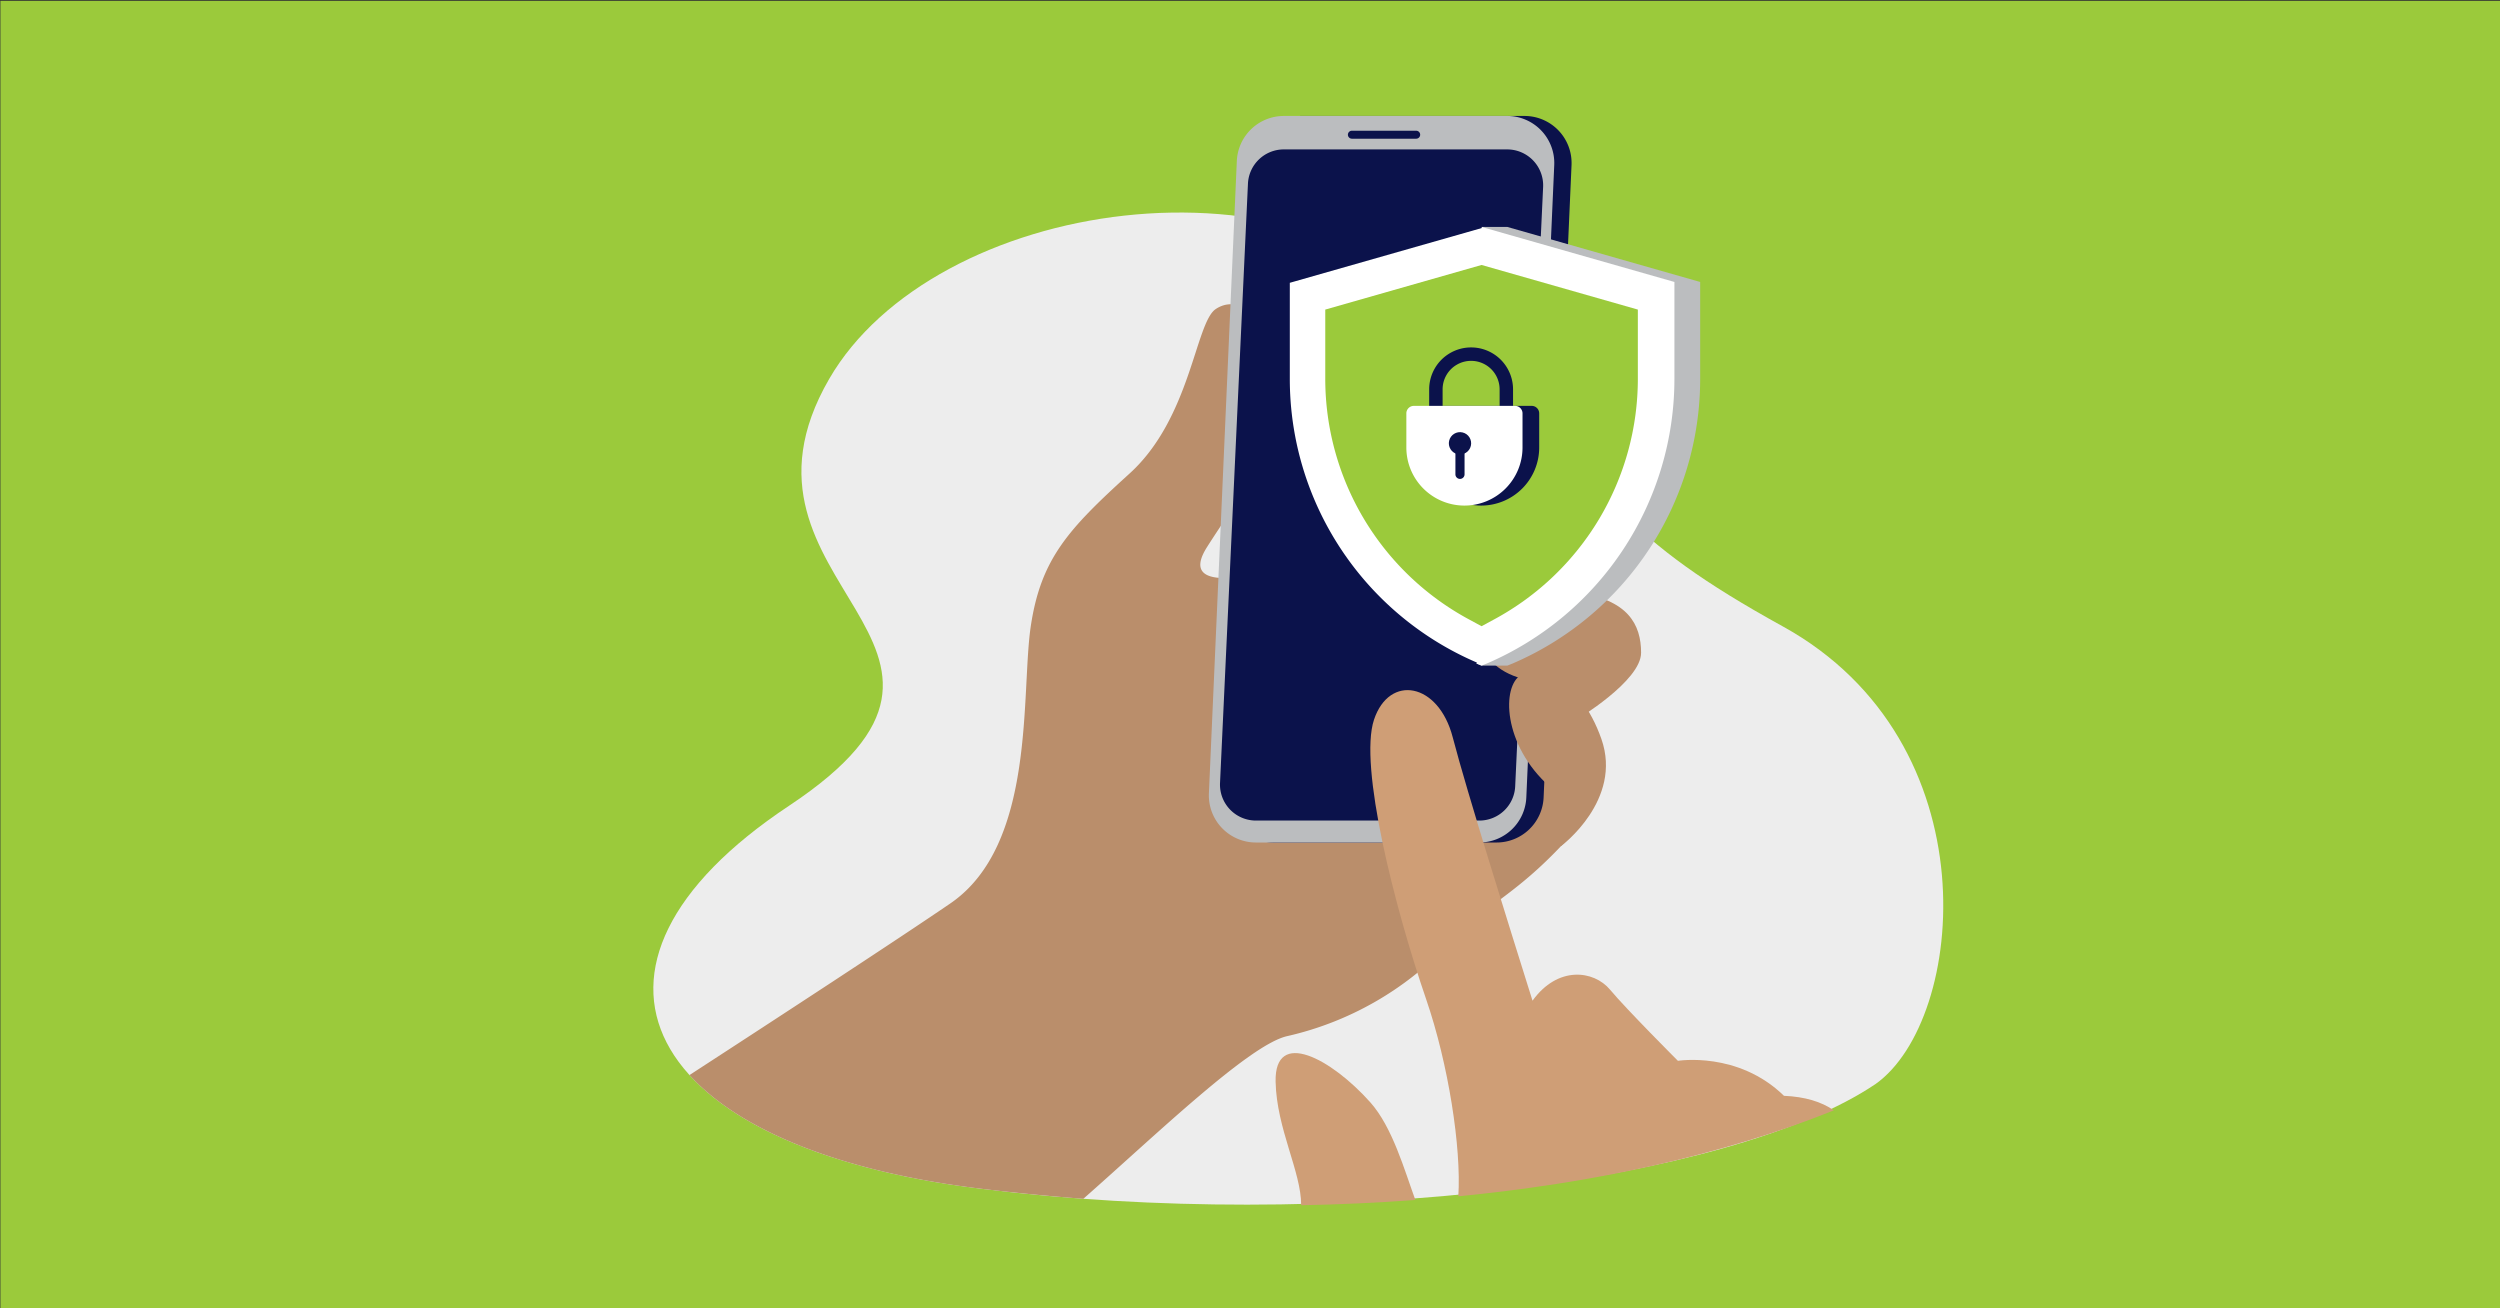
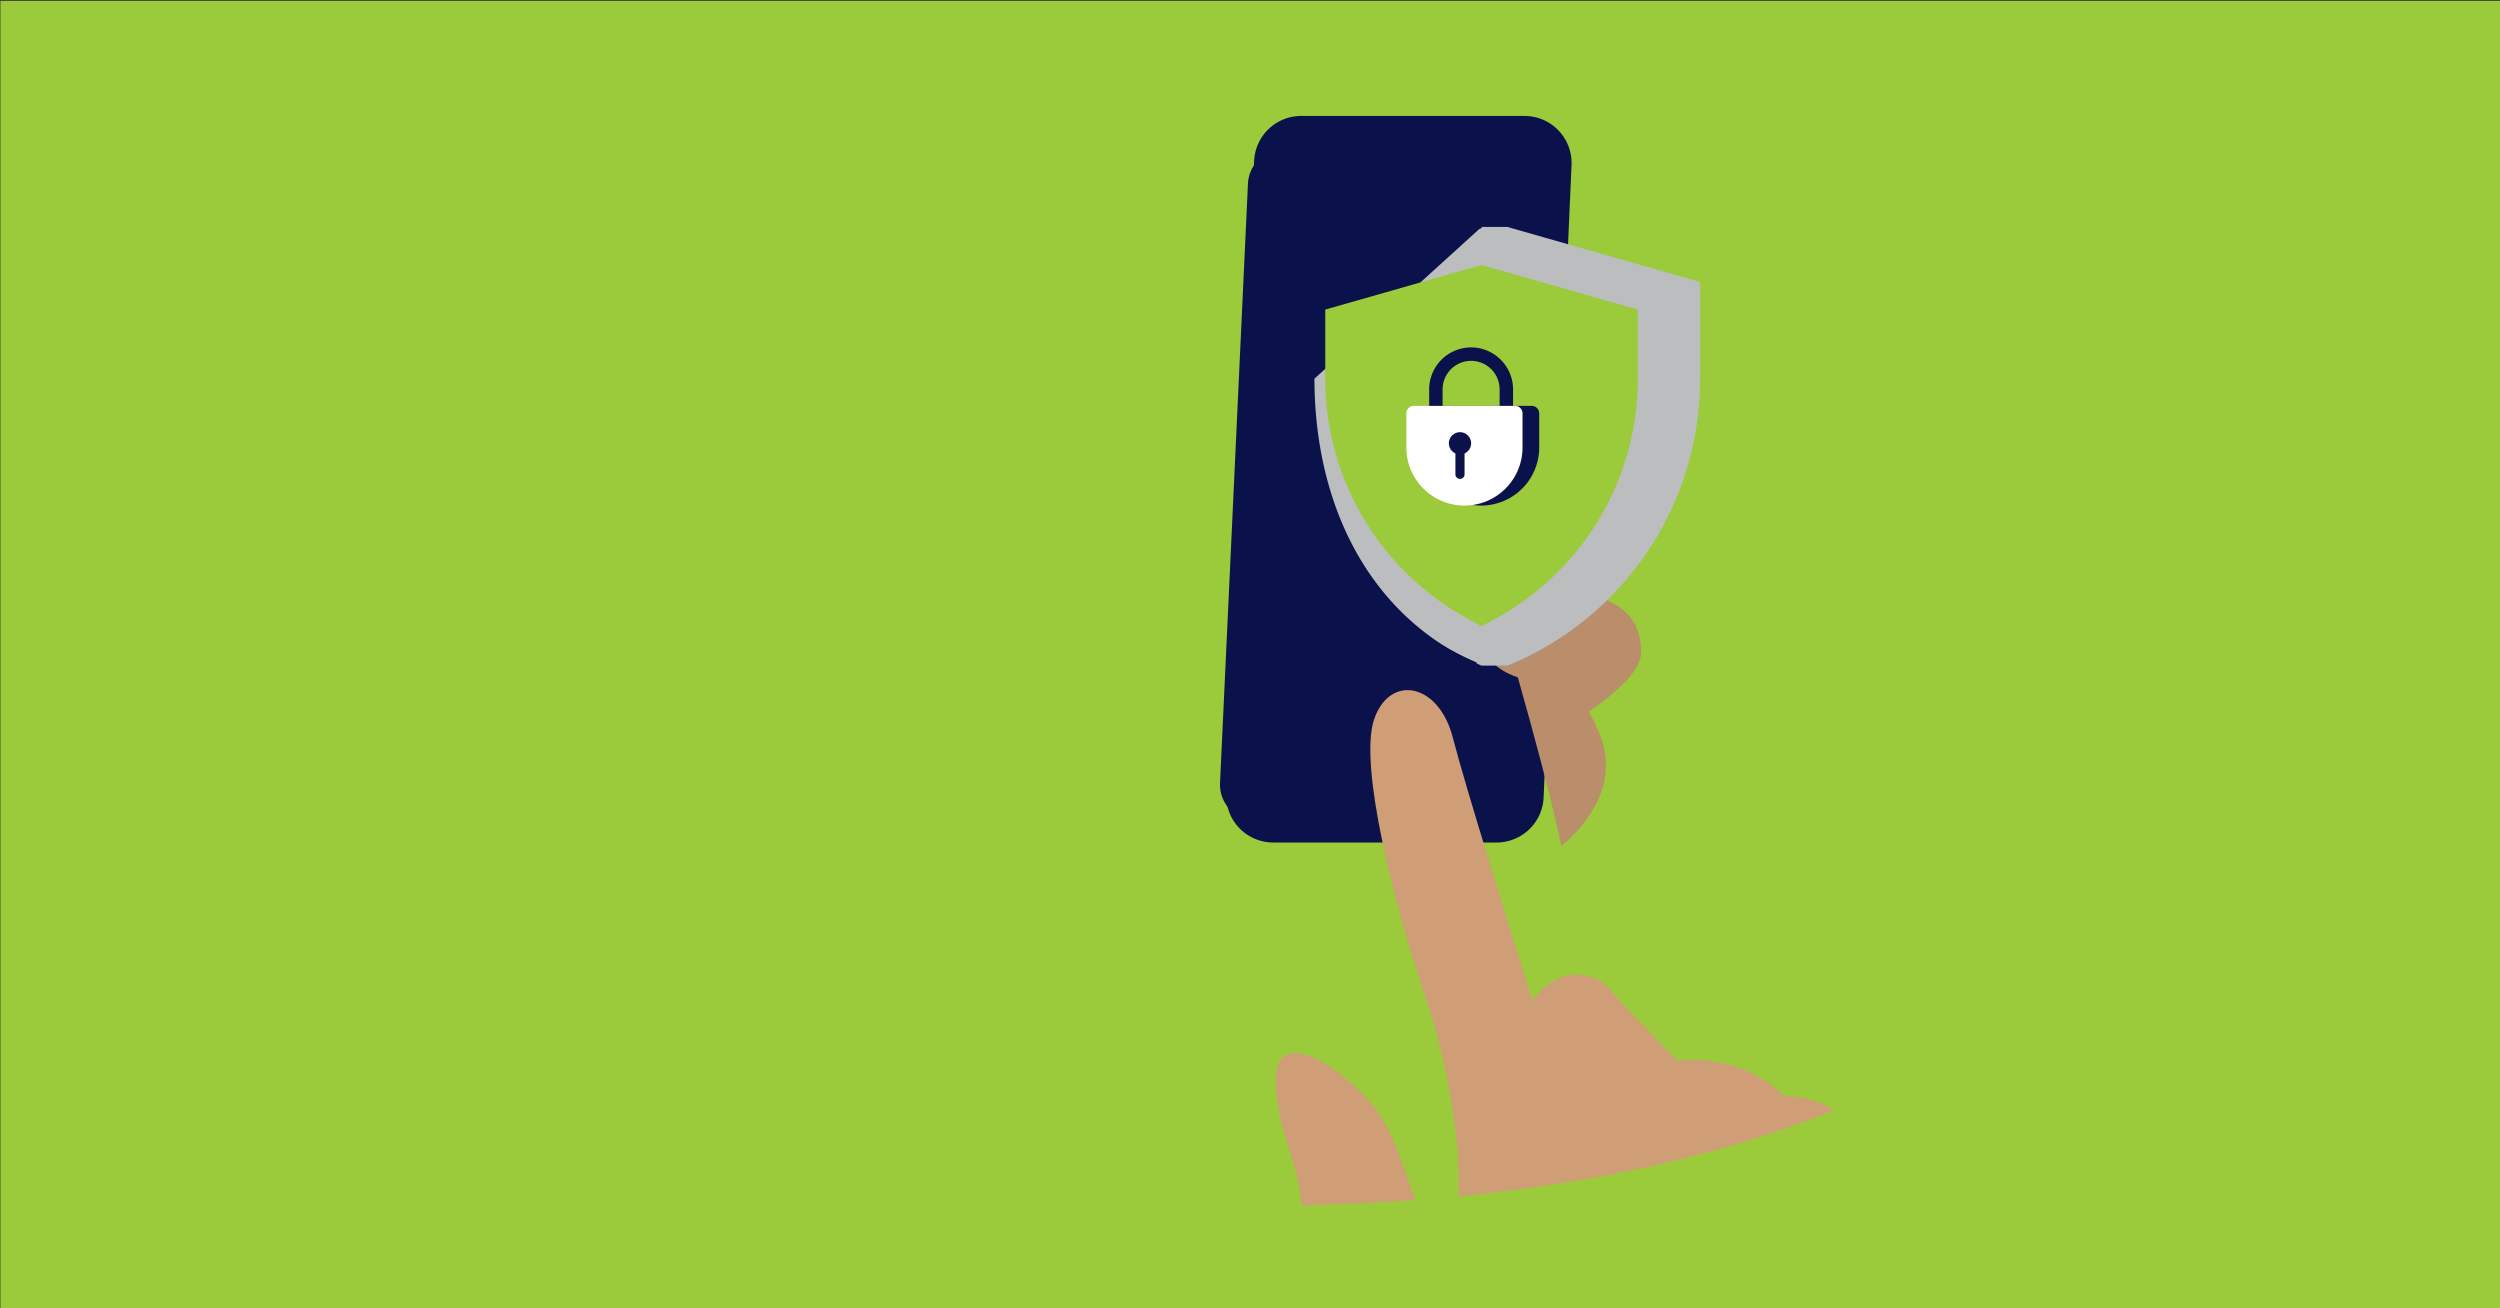
<svg xmlns="http://www.w3.org/2000/svg" id="b0c8fbf6-b31e-4bbf-80c0-060a3fcc5abf" data-name="Layer 1" width="1200" height="628" viewBox="0 0 1200 628">
  <rect x="0" y="0" width="1200" height="628" fill="#333333" stroke="none" />
-   <path d="M793.269,535.765c32.64-24.099,75.809-30.041,129.363-6.059" fill="none" stroke="#0b124b" stroke-miterlimit="10" stroke-width="2" stroke-dasharray="6 9" />
  <polygon points="910.146 536.205 919.223 528.249 919.798 516.192 938.692 537.638 910.146 536.205" fill="#0b124b" />
  <rect x="0.198" y="0.396" width="1200" height="628" fill="#9bca3b" />
-   <path d="M855.77,300.688c-76.891-42.455-84.242-61.679-154.167-143.502-76.802-89.871-253.693-61.556-303.611,24.727-57.685,99.708,97.975,127.056-19.212,204.824-117.187,77.768-70.336,164.213,92.308,183.877,166.929,20.825,358.701-2.683,429.223-50.316C943.64,489.527,956.605,356.363,855.77,300.688Z" fill="#ededed" />
  <path d="M742.808,152.699s18.257-15.233,28.048-11.421c9.79,3.811,17.413,15.244,3.802,32.122-13.611,16.878-31.849,41.094-31.849,41.094S719.125,170.109,742.808,152.699Z" fill="#ba8e6b" />
-   <path d="M471.087,570.614c15.814,1.912,32.169,3.531,48.913,4.811,35.318-31.114,79.778-74.025,97.859-78.084A153.081,153.081,0,0,0,694.625,453.786c22.322-23.411,33.755-23.184,63.7-57.597,29.944-34.413-41.378-57.869-41.378-57.869l-73.499-73.999s-84.483,30.652-64.137-1.633c16.812-26.677,47.26-63.155,26.571-106.71-2.533-5.332-12.577-14.156-22.349-7.622s-11.95,52.267-41.35,78.944-42.466,40.833-47.366,72.955c-4.9,32.122,2.722,105.077-38.655,133.388-24.913,17.046-82.957,54.931-125.204,82.383C354.821,542.284,402.723,562.349,471.087,570.614Z" fill="#ba8e6b" />
  <path d="M718.354,404.404H611.155a22.601,22.601,0,0,1-22.58-23.589L601.98,77.273a22.601,22.601,0,0,1,22.58-21.614h107.199A22.601,22.601,0,0,1,754.338,79.248L740.934,382.79A22.601,22.601,0,0,1,718.354,404.404Z" fill="#0b124b" />
-   <path d="M710.052,404.404h-107.199a22.601,22.601,0,0,1-22.58-23.589L593.678,77.273a22.601,22.601,0,0,1,22.58-21.614h107.199A22.601,22.601,0,0,1,746.036,79.248L732.632,382.79A22.601,22.601,0,0,1,710.052,404.404Z" fill="#bbbdbf" />
  <path d="M750.708,151.906h-2.258a1.83,1.83,0,0,1-1.828-1.91l.973-22.253a1.83,1.83,0,0,1,1.828-1.75h2.258a1.83,1.83,0,0,1,1.828,1.91l-.973,22.253A1.83,1.83,0,0,1,750.708,151.906Z" fill="#bbbdbf" />
  <path d="M748.408,212.348h-2.258a1.83,1.83,0,0,1-1.828-1.91l1.958-49.601a1.83,1.83,0,0,1,1.828-1.75h2.258a1.83,1.83,0,0,1,1.828,1.91l-1.958,49.6A1.83,1.83,0,0,1,748.408,212.348Z" fill="#bbbdbf" />
  <path d="M679.766,66.578H648.912a1.915,1.915,0,0,1-1.913-2.012h0a1.915,1.915,0,0,1,1.913-1.818H679.766a1.915,1.915,0,0,1,1.913,2.012h0A1.915,1.915,0,0,1,679.766,66.578Z" fill="#0b124b" />
  <path d="M602.853,393.871a17.259,17.259,0,0,1-17.242-18.013L599.015,88.223a17.225,17.225,0,0,1,17.242-16.505h107.199a17.26,17.26,0,0,1,17.242,18.014L727.294,377.367A17.225,17.225,0,0,1,710.052,393.871Z" fill="#0b124b" />
  <path d="M759.413,295.354s23.955-29.4,16.878-46.822c-7.078-17.422-22.729-22.957-32.443-17.967-9.714,4.99-25.523,34.833,1.827,42.461-.024.543-.976,22.328-.976,22.328Z" fill="#ba8e6b" />
  <path d="M756.691,345.443s31.033-18.511,31.033-32.122c0-13.611-6.349-25.605-31.033-28.855-24.684-3.25-35.389,4.355-42.466,10.344s-6.636,30.68,28.335,32.843C748.525,336.187,756.691,345.443,756.691,345.443Z" fill="#ba8e6b" />
-   <path d="M749.307,406.122s29.706-22.023,19.362-51.423c-10.344-29.4-31.859-37.644-40.1-29.56s-5.664,37.182,19.94,56.238C746.891,390.087,749.307,406.122,749.307,406.122Z" fill="#ba8e6b" />
+   <path d="M749.307,406.122s29.706-22.023,19.362-51.423c-10.344-29.4-31.859-37.644-40.1-29.56C746.891,390.087,749.307,406.122,749.307,406.122Z" fill="#ba8e6b" />
  <path d="M679.369,575.985c-5.335-14.65-11.053-35.007-21.607-46.848-18.71-20.99-45.997-35.684-45.472-9.97.462,22.658,12.326,43.276,12.269,59.345C642.756,578.172,661.074,577.348,679.369,575.985Z" fill="#cf9e76" />
  <path d="M805.4,509.196s-24.664-24.664-32.535-34.109c-7.871-9.446-25.188-11.545-37.258,5.247-11.02-35.159-31.486-100.229-38.307-126.467-6.822-26.238-30.436-30.436-37.783-8.396-7.347,22.04,9.779,89.734,25.092,134.338,10.599,30.87,16.876,71.035,15.389,94.412,63.121-6.153,125.253-19.069,180.256-41.258-6.015-4.155-13.853-6.532-23.953-6.976C834.262,504.474,805.4,509.196,805.4,509.196Z" fill="#cf9e76" />
  <path d="M723.51,108.929H711.147L630.936,181.753c0,59.617,25.531,114.297,80.211,137.749h12.362l2.469-.988A148.673,148.673,0,0,0,816.083,181.753v-46.41Z" fill="#bbbdbf" />
-   <path d="M711.147,108.929,618.574,135.343v46.41a148.673,148.673,0,0,0,90.105,136.761l2.469.988,2.469-.988A148.673,148.673,0,0,0,803.72,181.753v-46.41Z" fill="#fff" />
  <path d="M708.468,319.005a149.156,149.156,0,0,1-90.428-137.252V134.94l92.96-26.525.293,1.027L619.108,135.746V181.753a148.09,148.09,0,0,0,89.781,136.271Z" fill="#0b124b" />
  <path d="M704.788,297.137a131.22,131.22,0,0,1-68.66-115.384V148.6l75.019-21.415,75.019,21.415v33.153a131.216,131.216,0,0,1-68.652,115.38l-6.367,3.449Z" fill="#9bca3b" />
  <path d="M719.815,201.594V186.891a13.682,13.682,0,0,0-27.364,0v14.703h-6.444V186.891a20.126,20.126,0,0,1,40.253,0v14.703Z" fill="#0b124b" />
  <path d="M710.937,242.677h0a27.881,27.881,0,0,1-27.881-27.881v-16.373a3.602,3.602,0,0,1,3.602-3.602h48.557a3.602,3.602,0,0,1,3.602,3.602v16.373A27.881,27.881,0,0,1,710.937,242.677Z" fill="#0b124b" />
  <path d="M702.93,242.677h0a27.881,27.881,0,0,1-27.881-27.881v-16.373a3.602,3.602,0,0,1,3.602-3.602h48.557a3.602,3.602,0,0,1,3.602,3.602v16.373A27.881,27.881,0,0,1,702.93,242.677Z" fill="#fff" />
  <circle cx="700.795" cy="212.777" r="5.352" transform="translate(332.699 845.939) rotate(-76.717)" fill="#0b124b" />
  <path d="M700.795,210.585a2.192,2.192,0,0,0-2.192,2.192V227.687a2.192,2.192,0,0,0,4.384,0V212.777A2.192,2.192,0,0,0,700.795,210.585Z" fill="#0b124b" />
</svg>